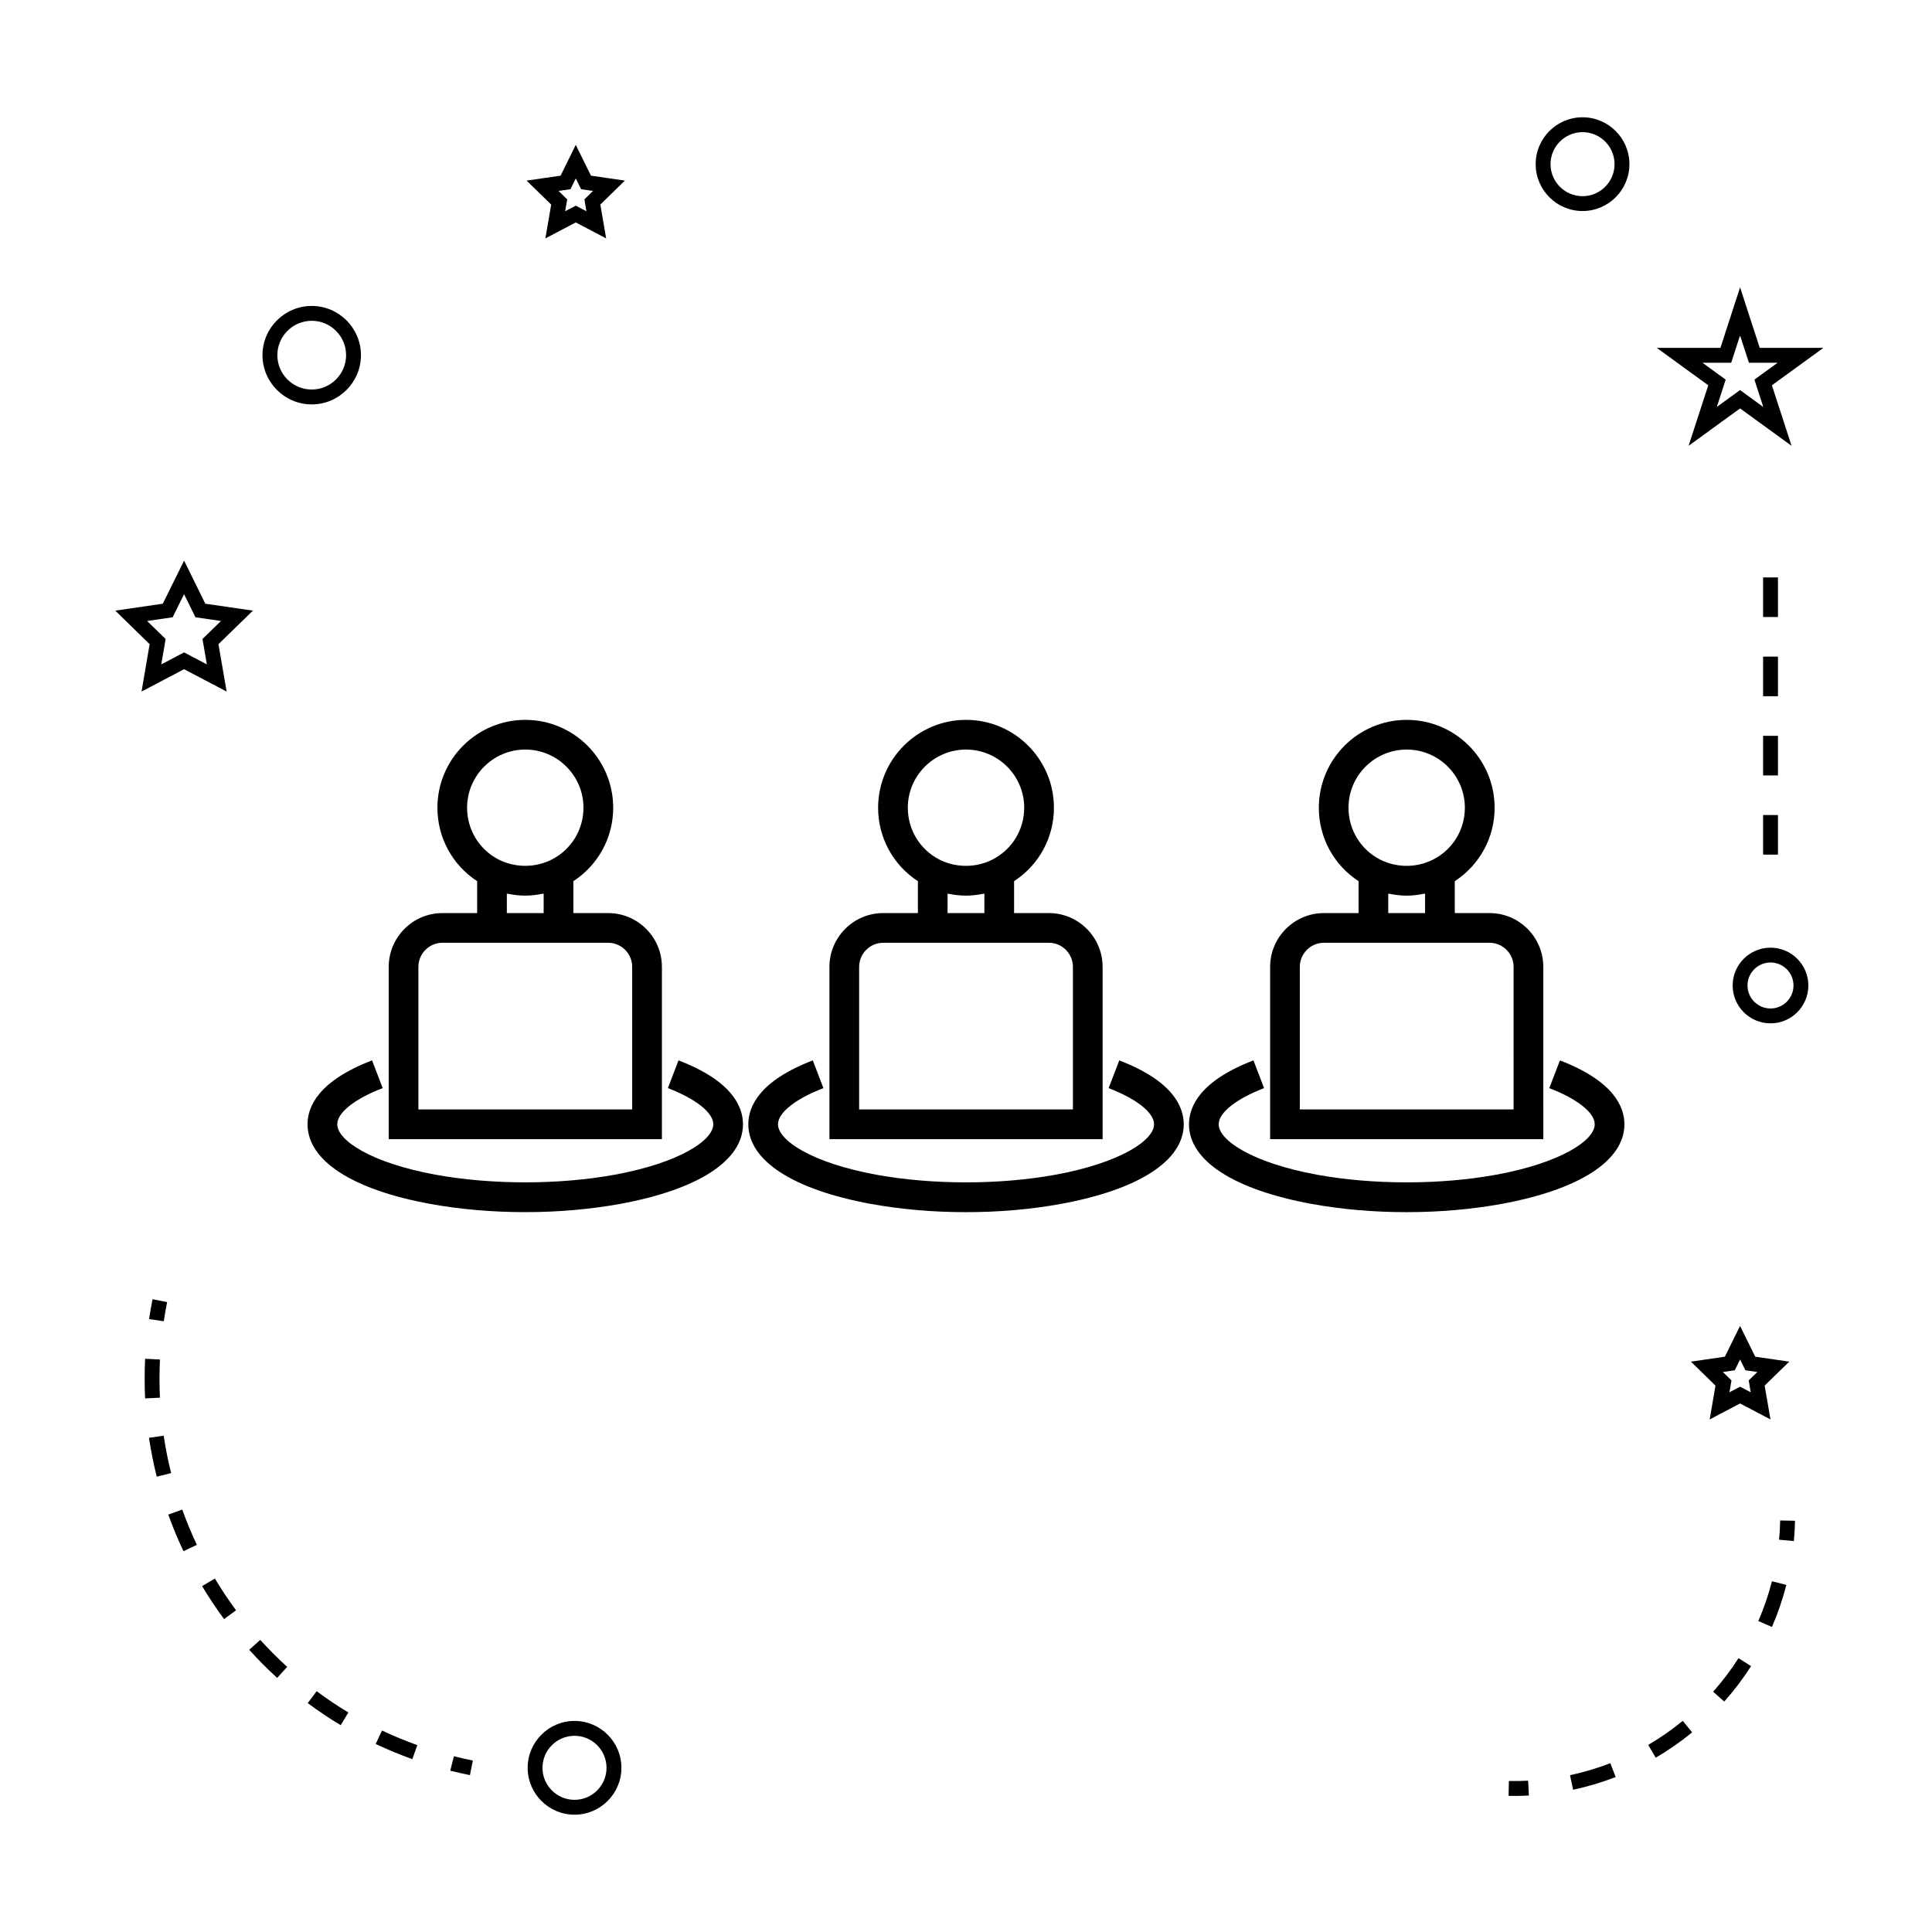
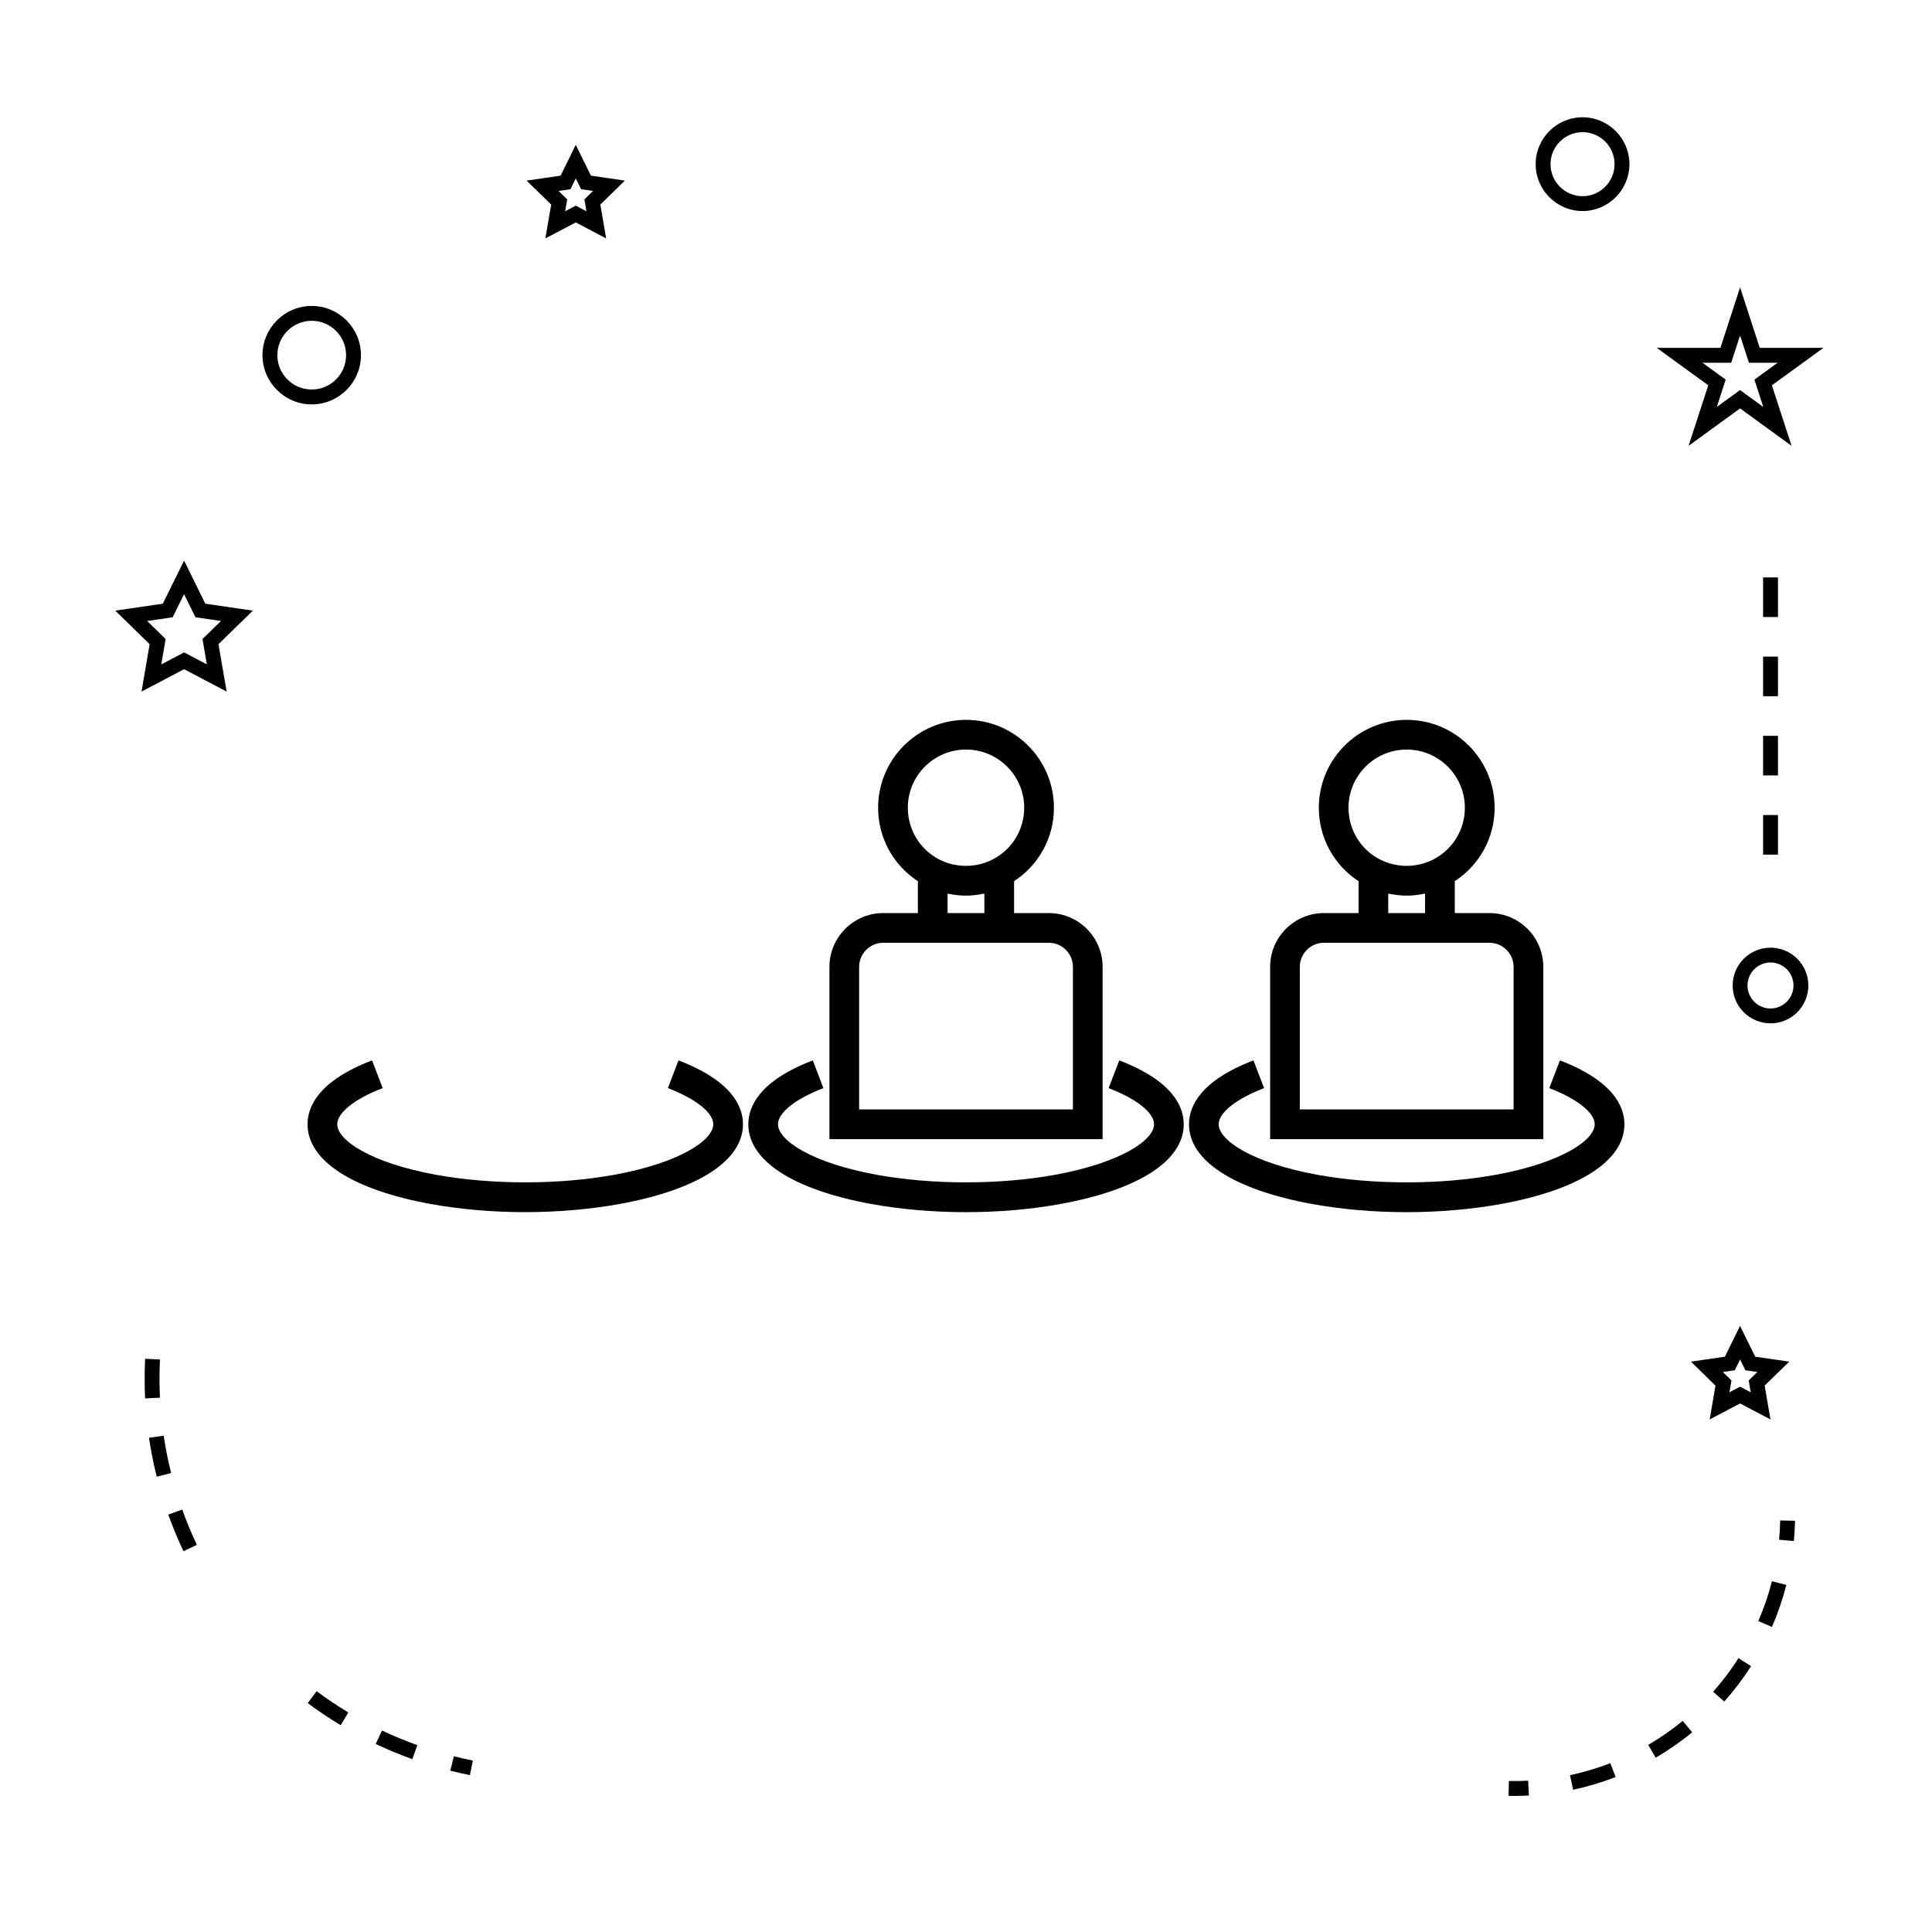
<svg xmlns="http://www.w3.org/2000/svg" fill="#000000" width="800px" height="800px" version="1.1" viewBox="144 144 512 512">
  <g>
-     <path d="m319.41 400.23c0-7.863-6.398-14.258-14.266-14.258h-9.199v-8.453c6.555-4.273 10.559-11.504 10.559-19.461 0-12.84-10.449-23.289-23.297-23.289-12.84 0-23.289 10.449-23.289 23.289 0 7.957 3.992 15.184 10.531 19.461v8.453h-9.18c-7.863 0-14.258 6.398-14.258 14.258v45.652h72.402v-45.652zm-51.625-42.172c0-8.5 6.918-15.418 15.418-15.418 8.508 0 15.422 6.918 15.422 15.418 0 5.824-3.223 11.082-8.414 13.734-3.254 1.664-7.055 2.082-10.605 1.25-1.191-0.277-2.352-0.699-3.465-1.258l-0.012-0.004c-5.141-2.648-8.344-7.902-8.344-13.723zm20.289 22.777v5.137h-9.758v-5.137c0.125 0.027 0.27 0.016 0.395 0.043 1.477 0.293 2.965 0.473 4.492 0.473 1.512 0 3.016-0.184 4.504-0.484 0.121-0.016 0.246-0.008 0.367-0.031zm23.465 57.176h-56.66v-37.781c0-3.519 2.867-6.387 6.387-6.387h43.879c3.527 0 6.391 2.867 6.391 6.387z" />
    <path d="m225.5 441.94c0 9.625 11.836 17.316 32.48 21.105 7.973 1.449 16.453 2.184 25.215 2.184 8.668 0 17.375-0.762 25.16-2.188 20.676-3.793 32.543-11.484 32.543-21.102 0-4.727-2.961-11.504-17.086-16.926l-2.816 7.348c7.422 2.852 12.035 6.512 12.035 9.574 0 4.262-8.965 10.219-26.098 13.367-14.727 2.703-32.617 2.719-47.535 0-17.086-3.137-26.023-9.094-26.023-13.367 0-3.066 4.613-6.734 12.039-9.578l-2.816-7.348c-14.133 5.418-17.098 12.199-17.098 16.93z" />
    <path d="m436.2 400.23c0-7.863-6.398-14.258-14.258-14.258h-9.199v-8.453c6.555-4.273 10.559-11.504 10.559-19.461 0-12.84-10.449-23.289-23.297-23.289s-23.297 10.449-23.297 23.289c0 7.961 3.992 15.188 10.539 19.461v8.453h-9.18c-7.863 0-14.258 6.398-14.258 14.258v45.652h72.395v-45.652zm-51.621-42.172c0-8.5 6.918-15.418 15.422-15.418 8.508 0 15.422 6.918 15.422 15.418 0 5.824-3.223 11.082-8.414 13.734-2.445 1.25-5.191 1.801-7.914 1.645-0.906-0.051-1.816-0.18-2.703-0.387-1.188-0.277-2.34-0.699-3.441-1.254-5.164-2.648-8.371-7.91-8.371-13.738zm20.293 22.777v5.137h-9.758v-5.137c0.125 0.027 0.262 0.016 0.387 0.043 1.477 0.289 2.969 0.473 4.496 0.473 1.508 0 3.012-0.184 4.488-0.477 0.137-0.023 0.262-0.016 0.387-0.039zm23.453 57.176h-56.645v-37.781c0-3.519 2.867-6.387 6.387-6.387h43.879c3.519 0 6.387 2.867 6.387 6.387v37.781z" />
    <path d="m374.78 463.05c7.977 1.449 16.461 2.184 25.223 2.184 8.789 0 17.254-0.738 25.16-2.188 20.676-3.793 32.539-11.484 32.539-21.102 0-4.727-2.961-11.504-17.086-16.926l-2.816 7.348c7.422 2.852 12.035 6.512 12.035 9.574 0 4.262-8.965 10.219-26.094 13.367-14.742 2.703-32.621 2.715-47.543 0-17.082-3.137-26.02-9.094-26.02-13.367 0-3.059 4.613-6.734 12.035-9.578l-2.816-7.348c-14.121 5.414-17.086 12.191-17.086 16.93-0.008 9.617 11.828 17.312 32.469 21.105z" />
    <path d="m552.99 400.23c0-7.863-6.398-14.258-14.258-14.258h-9.203v-8.453c6.555-4.273 10.559-11.504 10.559-19.461 0-12.84-10.449-23.289-23.289-23.289-12.848 0-23.297 10.449-23.297 23.289 0 7.961 3.988 15.188 10.531 19.461v8.453h-9.172c-7.867 0-14.266 6.398-14.266 14.258v45.652h72.402l-0.004-45.652zm-51.625-42.172c0-8.5 6.918-15.418 15.422-15.418 8.5 0 15.418 6.918 15.418 15.418 0 5.824-3.223 11.09-8.414 13.734-3.289 1.676-7.059 2.094-10.605 1.254-1.191-0.285-2.352-0.703-3.465-1.266l-0.012-0.004c-5.137-2.644-8.344-7.894-8.344-13.719zm20.293 22.777v5.137h-9.758v-5.137c0.125 0.027 0.27 0.016 0.398 0.043 1.457 0.289 2.949 0.469 4.461 0.473h0.035c1.508 0 3.008-0.184 4.488-0.477 0.125-0.023 0.25-0.016 0.375-0.039zm23.461 57.176h-56.656v-37.781c0-3.519 2.867-6.387 6.391-6.387h43.875c3.519 0 6.387 2.867 6.387 6.387z" />
    <path d="m491.57 463.05c7.973 1.449 16.453 2.184 25.223 2.184 8.668 0 17.371-0.762 25.152-2.188 20.676-3.801 32.543-11.488 32.543-21.102 0-4.727-2.965-11.504-17.094-16.926l-2.816 7.348c7.426 2.852 12.039 6.519 12.039 9.574 0 4.262-8.965 10.219-26.098 13.367-14.73 2.703-32.621 2.715-47.535 0-17.086-3.137-26.023-9.094-26.023-13.367 0-3.059 4.613-6.727 12.035-9.578l-2.816-7.348c-14.121 5.414-17.086 12.195-17.086 16.93 0 9.617 11.836 17.312 32.477 21.105z" />
-     <path d="m308.68 612.49c0-6.856-5.574-12.422-12.422-12.422-6.848 0-12.422 5.574-12.422 12.422 0 6.848 5.574 12.422 12.422 12.422 6.848 0 12.422-5.57 12.422-12.422zm-20.914 0c0-4.68 3.809-8.484 8.484-8.484 4.676 0 8.484 3.809 8.484 8.484 0 4.676-3.809 8.484-8.484 8.484-4.672 0-8.484-3.805-8.484-8.484z" />
    <path d="m181.51 327.27 11.273-5.926 11.277 5.926-2.164-12.555 9.121-8.891-12.605-1.836-5.625-11.414-5.648 11.414-12.59 1.836 9.105 8.891zm1.484-18.699 6.758-0.988 3.027-6.125 3.016 6.125 6.766 0.988-4.902 4.769 1.16 6.727-6.039-3.176-6.043 3.184 1.156-6.727z" />
    <path d="m288.53 207.18 8.062-4.234 8.047 4.234-1.543-8.969 6.508-6.352-8.996-1.312-4.023-8.156-4.019 8.16-9.016 1.312 6.523 6.352zm6.648-13.035 1.41-2.856 1.41 2.856 3.164 0.461-2.289 2.231 0.535 3.148-2.816-1.484-2.824 1.484 0.547-3.148-2.293-2.231z" />
    <path d="m611.65 511.2 6.523-6.352-9.016-1.309-4.023-8.16-4.023 8.16-9 1.309 6.508 6.352-1.531 8.965 8.047-4.231 8.062 4.231zm-3.688 1.77-2.824-1.48-2.816 1.48 0.539-3.144-2.289-2.231 3.16-0.457 1.41-2.859 1.41 2.859 3.164 0.457-2.293 2.231z" />
    <path d="m591.49 262.15 13.648-9.918 13.648 9.918-5.215-16.043 13.648-9.918h-16.867l-5.211-16.039-5.211 16.039h-16.867l13.648 9.918zm3.684-22.02h7.609l2.352-7.242 2.352 7.242h7.609l-6.156 4.477 2.348 7.238-6.156-4.477-6.156 4.477 2.348-7.238z" />
    <path d="m563.39 175.08c-6.856 0-12.422 5.574-12.422 12.422s5.574 12.422 12.422 12.422c6.848 0 12.422-5.574 12.422-12.422s-5.574-12.422-12.422-12.422zm0 20.91c-4.68 0-8.484-3.809-8.484-8.484 0-4.676 3.809-8.484 8.484-8.484s8.484 3.809 8.484 8.484c0 4.672-3.809 8.484-8.484 8.484z" />
    <path d="m623.23 405.17c0-5.531-4.492-10.027-10.023-10.027-5.535 0-10.035 4.496-10.035 10.027s4.496 10.027 10.035 10.027c5.531 0 10.023-4.496 10.023-10.027zm-10.023 6.09c-3.363 0-6.098-2.734-6.098-6.094s2.734-6.094 6.098-6.094c3.359 0 6.086 2.734 6.086 6.094 0.004 3.359-2.727 6.094-6.086 6.094z" />
    <path d="m226.61 251.17c7.195 0 13.047-5.852 13.047-13.043 0-7.195-5.852-13.047-13.047-13.047s-13.047 5.852-13.047 13.047c0.004 7.188 5.856 13.043 13.047 13.043zm0-22.156c5.023 0 9.109 4.09 9.109 9.109 0 5.023-4.09 9.105-9.109 9.105-5.023 0-9.109-4.082-9.109-9.105 0-5.019 4.09-9.109 9.109-9.109z" />
    <path d="m269.31 610.56c-1.695-0.332-3.371-0.715-5.023-1.129l-0.965 3.816c1.715 0.438 3.457 0.824 5.215 1.18z" />
    <path d="m196.17 553.4c-1.434-3.035-2.734-6.176-3.871-9.348l-3.699 1.332c1.18 3.285 2.523 6.551 4.019 9.699z" />
    <path d="m189.35 534.38c-0.812-3.234-1.477-6.57-1.973-9.914l-3.894 0.57c0.52 3.469 1.207 6.934 2.059 10.301z" />
    <path d="m182.33 509.42c0 1.727 0.043 3.453 0.121 5.176l3.938-0.195c-0.082-1.648-0.121-3.316-0.121-4.981 0-1.707 0.043-3.41 0.125-5.137l-3.938-0.195c-0.082 1.785-0.125 3.562-0.125 5.332z" />
-     <path d="m217.45 588.66 2.656-2.914c-2.492-2.273-4.894-4.688-7.141-7.168l-2.922 2.633c2.332 2.59 4.824 5.09 7.406 7.449z" />
    <path d="m236.32 597.82c-2.902-1.742-5.731-3.637-8.406-5.637l-2.356 3.16c2.785 2.078 5.727 4.047 8.734 5.852z" />
    <path d="m254.59 606.48c-3.144-1.125-6.285-2.43-9.352-3.871l-1.68 3.559c3.176 1.5 6.449 2.859 9.715 4.031z" />
-     <path d="m197.56 564.34c1.785 2.981 3.746 5.926 5.824 8.738l3.168-2.336c-2.012-2.719-3.894-5.547-5.609-8.418z" />
-     <path d="m188.29 489.07-3.863-0.766c-0.348 1.758-0.656 3.512-0.918 5.266l3.894 0.574c0.254-1.691 0.551-3.379 0.887-5.074z" />
    <path d="m619.7 547.02-3.938-0.082c-0.035 1.715-0.125 3.418-0.285 5.106l3.914 0.355c0.172-1.777 0.273-3.57 0.309-5.379z" />
    <path d="m598 592.32 2.945 2.613c2.609-2.934 5-6.086 7.106-9.383l-3.32-2.121c-1.996 3.125-4.262 6.117-6.731 8.891z" />
    <path d="m617.4 564.02-3.816-0.977c-0.922 3.606-2.137 7.152-3.609 10.547l3.609 1.57c1.555-3.582 2.84-7.336 3.816-11.141z" />
    <path d="m592.44 603.09-2.492-3.043c-2.867 2.348-5.945 4.488-9.156 6.371l1.988 3.391c3.394-1.98 6.641-4.242 9.66-6.719z" />
    <path d="m560.89 618.3c3.824-0.812 7.613-1.945 11.281-3.371l-1.422-3.668c-3.469 1.344-7.062 2.414-10.68 3.18z" />
    <path d="m543.87 615.98-0.082 3.938c0.523 0.012 1.039 0.016 1.562 0.016 1.285 0 2.562-0.031 3.824-0.105l-0.203-3.926c-1.688 0.086-3.398 0.113-5.102 0.078z" />
    <path d="m611.24 339h3.938v10.496h-3.938z" />
    <path d="m611.24 297.02h3.938v10.496h-3.938z" />
    <path d="m611.24 359.99h3.938v10.496h-3.938z" />
    <path d="m611.24 318.01h3.938v10.496h-3.938z" />
  </g>
</svg>